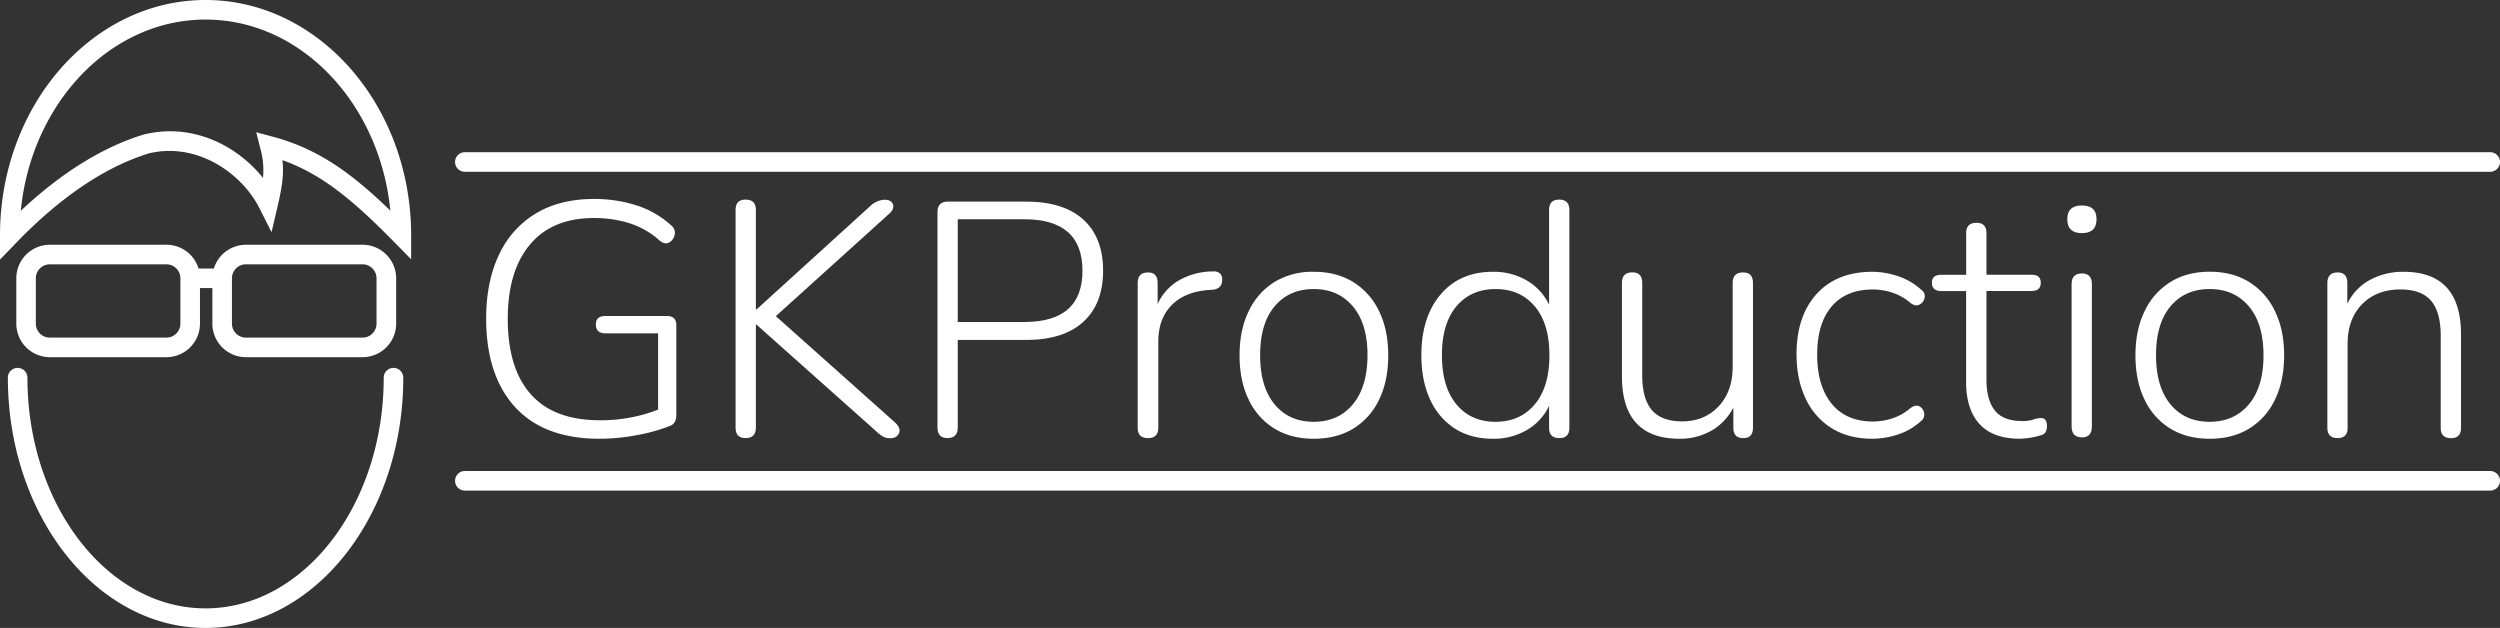
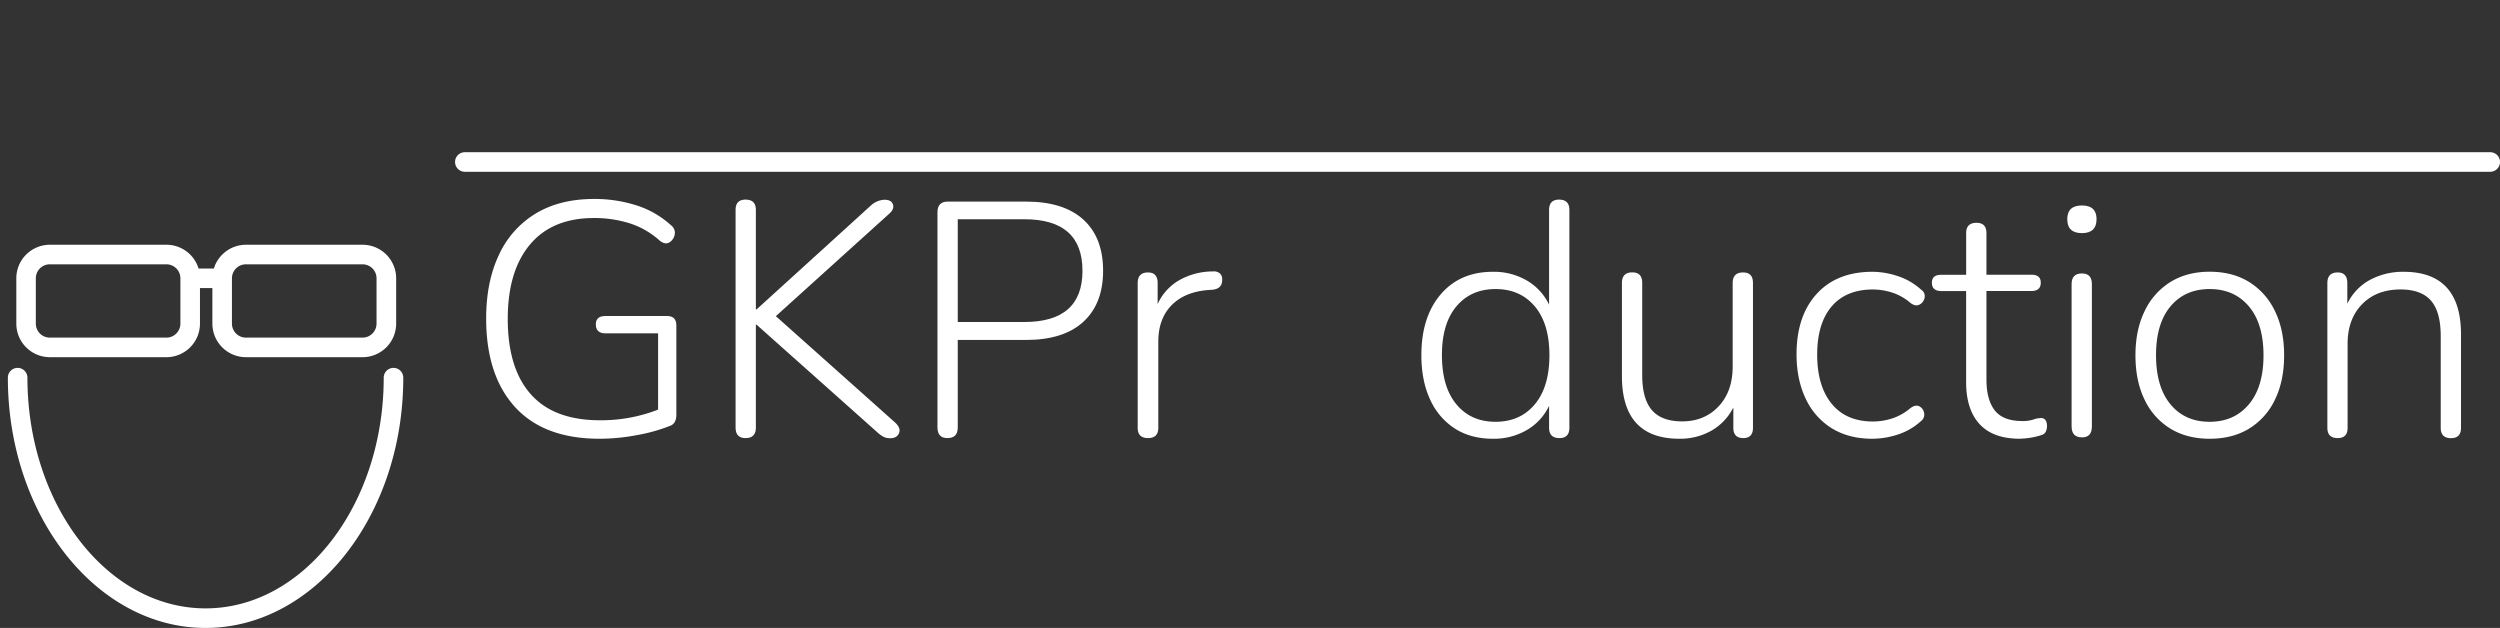
<svg xmlns="http://www.w3.org/2000/svg" viewBox="0 0 1277.83 320.96">
  <rect x="0" y="0" width="1277.83" height="320.96" fill="#333333" stroke="none" />
  <title>gkproduction_logotype_white</title>
  <path d="M384,435.1q-28.4,0-43.18-16.15T326,373.73q0-18.87,6.54-32.64a48.11,48.11,0,0,1,18.87-21.16q12.33-7.4,29.84-7.4a70.63,70.63,0,0,1,21.42,3.23A47.44,47.44,0,0,1,420.51,326a4.74,4.74,0,0,1,1.87,4.68,5.85,5.85,0,0,1-2.64,4c-1.41.91-3,.68-4.84-.68a42.13,42.13,0,0,0-15.47-9,60.06,60.06,0,0,0-18.36-2.72q-21.26,0-32.64,13.52t-11.39,38q0,25.33,11.81,38.59t35.28,13.26a80.19,80.19,0,0,0,29.75-5.44V381.21H387q-4.93,0-4.93-4.59,0-4.25,4.93-4.25h31.45q4.75,0,4.76,4.76v45.73q0,4.08-2.72,5.44a85.34,85.34,0,0,1-16.92,4.85A103.63,103.63,0,0,1,384,435.1Z" transform="translate(-77.51 -210.84)" style="fill:#fff" />
  <path d="M458.59,434.76q-5.1,0-5.1-5.44V318.14q0-5.26,5.1-5.27,5.27,0,5.27,5.27V369h.34l58.31-53a11,11,0,0,1,7.14-3.06q3.39,0,4.25,2.3c.56,1.53,0,3.08-1.7,4.67l-58.14,52.53,61,54.4q3.06,2.89,1.95,5.44t-4.5,2.55a7.37,7.37,0,0,1-3.49-.76,16.71,16.71,0,0,1-3.31-2.47L464.2,376.79h-.34v52.53Q463.86,434.77,458.59,434.76Z" transform="translate(-77.51 -210.84)" style="fill:#fff" />
  <path d="M561.78,434.76q-5.1,0-5.1-5.44v-110c0-3.62,1.75-5.44,5.27-5.44H601.9q19.2,0,29.32,9.18t10.12,26.18q0,16.83-10.12,26.1t-29.32,9.26H567.05v44.71Q567.05,434.77,561.78,434.76Zm5.27-59.33h34q29.75,0,29.75-26.18,0-26.36-29.75-26.35h-34Z" transform="translate(-77.51 -210.84)" style="fill:#fff" />
  <path d="M664.29,434.76c-3.52,0-5.27-1.76-5.27-5.27V355.54c0-3.62,1.75-5.44,5.27-5.44,3.28,0,4.93,1.82,4.93,5.44v10.71A26.81,26.81,0,0,1,680.35,354a35.07,35.07,0,0,1,17.09-4.42,4.83,4.83,0,0,1,3.4.85,3.8,3.8,0,0,1,1.36,3.23q.16,4.75-4.93,5.27l-2.38.17q-12.07,1-18.7,7.91t-6.63,18.44v44Q669.56,434.76,664.29,434.76Z" transform="translate(-77.51 -210.84)" style="fill:#fff" />
-   <path d="M749,435.1q-11.57,0-20.07-5.18a34.65,34.65,0,0,1-13.17-14.79q-4.68-9.61-4.67-22.7,0-12.92,4.67-22.52A35.13,35.13,0,0,1,728.88,355,37.36,37.36,0,0,1,749,349.76q11.73,0,20.22,5.27a35.08,35.08,0,0,1,13.18,14.88q4.68,9.6,4.68,22.52,0,13.1-4.68,22.7a34.61,34.61,0,0,1-13.18,14.79Q760.68,435.1,749,435.1Zm0-8.67q12.57,0,20-8.92t7.49-25.08q0-16.14-7.49-25t-20-8.84q-12.59,0-20,8.84t-7.39,25q0,16.15,7.39,25.08T749,426.43Z" transform="translate(-77.51 -210.84)" style="fill:#fff" />
  <path d="M840.57,435.1q-11.22,0-19.38-5.18a34.24,34.24,0,0,1-12.66-14.79q-4.5-9.61-4.51-22.7,0-19.55,9.86-31.11t26.69-11.56A33.33,33.33,0,0,1,858,354.27a28.25,28.25,0,0,1,11.3,12.32V318.14q0-5.26,5.1-5.27c3.52,0,5.27,1.76,5.27,5.27V429.49q0,5.26-5.1,5.27-5.27,0-5.27-5.27V418.27A28.33,28.33,0,0,1,858,430.6,33.42,33.42,0,0,1,840.57,435.1Zm1.36-8.67q12.59,0,20.06-8.92t7.48-25.08q0-16.14-7.48-25t-20.06-8.84q-12.57,0-20,8.84t-7.4,25q0,16.15,7.4,25.08T841.93,426.43Z" transform="translate(-77.51 -210.84)" style="fill:#fff" />
  <path d="M935.94,435.1q-29.4,0-29.41-32v-47.6c0-3.62,1.76-5.44,5.27-5.44s5.1,1.82,5.1,5.44v47.09q0,12.08,4.93,17.85t15.47,5.78q11.4,0,18.62-7.65t7.22-20.4V355.54c0-3.62,1.76-5.44,5.27-5.44s5.1,1.82,5.1,5.44v73.95q0,5.26-4.93,5.27-5.1,0-5.1-5.27V419.12a28.33,28.33,0,0,1-11.3,11.9A32.45,32.45,0,0,1,935.94,435.1Z" transform="translate(-77.51 -210.84)" style="fill:#fff" />
  <path d="M1034.54,435.1q-12.06,0-20.74-5.35a35.09,35.09,0,0,1-13.34-15.13q-4.68-9.78-4.68-22.7,0-19.55,10.29-30.85t28.47-11.31a41.67,41.67,0,0,1,13,2.21,33.17,33.17,0,0,1,12,7,3.86,3.86,0,0,1,1.7,4.08,4.92,4.92,0,0,1-2.63,3.49q-2.13,1.1-4.68-.94a27.4,27.4,0,0,0-9.69-5.35,33,33,0,0,0-9.35-1.45q-13.77,0-21.16,8.67t-7.4,24.65q0,16,7.4,25.08t21.16,9.09a33.38,33.38,0,0,0,9.35-1.44,27.6,27.6,0,0,0,9.69-5.36q2.71-2,4.68-.93A4.74,4.74,0,0,1,1061,422a4.11,4.11,0,0,1-1.62,4.08,32.36,32.36,0,0,1-11.9,6.89A42.42,42.42,0,0,1,1034.54,435.1Z" transform="translate(-77.51 -210.84)" style="fill:#fff" />
  <path d="M1110,435.1q-13.77,0-20.65-7.48t-6.89-21.42V359.62H1069.9c-3.28,0-4.93-1.41-4.93-4.25s1.65-4.08,4.93-4.08h12.58V330q0-5.27,5.27-5.27,5.1,0,5.1,5.27v21.25h23q4.76,0,4.76,4.08c0,2.84-1.59,4.25-4.76,4.25h-23v45.22q0,10.37,4.25,15.81t14.11,5.44a17.39,17.39,0,0,0,5.61-.76,12.18,12.18,0,0,1,3.91-.77q3.06,0,3.06,4.25a6.27,6.27,0,0,1-.59,2.64,3.4,3.4,0,0,1-2.13,1.78,38.24,38.24,0,0,1-11,1.87Z" transform="translate(-77.51 -210.84)" style="fill:#fff" />
  <path d="M1141.64,330q-7.48,0-7.48-7.14,0-7,7.48-7t7.48,7Q1149.12,330,1141.64,330Zm0,104.38q-5.27,0-5.27-5.61V356.05q0-5.44,5.27-5.44,5.1,0,5.1,5.44v72.76Q1146.74,434.42,1141.64,434.42Z" transform="translate(-77.51 -210.84)" style="fill:#fff" />
  <path d="M1206.92,435.1q-11.57,0-20.06-5.18a34.61,34.61,0,0,1-13.18-14.79q-4.68-9.61-4.67-22.7,0-12.92,4.67-22.52A35.08,35.08,0,0,1,1186.86,355q8.49-5.26,20.06-5.27,11.73,0,20.23,5.27a35.13,35.13,0,0,1,13.17,14.88q4.68,9.6,4.68,22.52,0,13.1-4.68,22.7a34.65,34.65,0,0,1-13.17,14.79Q1218.65,435.1,1206.92,435.1Zm0-8.67q12.57,0,20.06-8.92t7.48-25.08q0-16.14-7.48-25t-20.06-8.84q-12.59,0-20,8.84t-7.39,25q0,16.15,7.39,25.08T1206.92,426.43Z" transform="translate(-77.51 -210.84)" style="fill:#fff" />
  <path d="M1272.37,434.76c-3.52,0-5.27-1.76-5.27-5.27V355.54c0-3.62,1.75-5.44,5.27-5.44,3.28,0,4.93,1.82,4.93,5.44v10.54A27.28,27.28,0,0,1,1289,353.84a35.53,35.53,0,0,1,17-4.08q29.4,0,29.41,32v47.77q0,5.26-5.1,5.27c-3.52,0-5.27-1.76-5.27-5.27V382.57q0-12.24-4.93-18t-15.64-5.78q-12.24,0-19.64,7.57t-7.39,20.31v42.84Q1277.47,434.76,1272.37,434.76Z" transform="translate(-77.51 -210.84)" style="fill:#fff" />
-   <path d="M1350.34,461.6H315.11a5,5,0,0,1,0-10H1350.34a5,5,0,0,1,0,10Z" transform="translate(-77.51 -210.84)" style="fill:#fff" />
  <path d="M1350.34,298.64H315.11a5,5,0,0,1,0-10H1350.34a5,5,0,0,1,0,10Z" transform="translate(-77.51 -210.84)" style="fill:#fff" />
  <path d="M182.58,531.8c-55.72,0-101.05-57.38-101.05-127.92a5,5,0,0,1,10,0c0,65,40.85,117.92,91.05,117.92s91.06-52.9,91.06-117.92a5,5,0,0,1,10,0C283.64,474.42,238.3,531.8,182.58,531.8Z" transform="translate(-77.51 -210.84)" style="fill:#fff" />
  <path d="M262.81,393.41h-59.6a17.18,17.18,0,0,1-17.15-17.16V358.09h-6.34v18.16a17.17,17.17,0,0,1-17.15,17.16H103a17.17,17.17,0,0,1-17.15-17.16V353.09A17.16,17.16,0,0,1,103,335.94h59.6A17.18,17.18,0,0,1,179,348.09h7.82a17.19,17.19,0,0,1,16.41-12.15h59.6A17.17,17.17,0,0,1,280,353.09v23.16A17.18,17.18,0,0,1,262.81,393.41Zm-59.6-47.47a7.16,7.16,0,0,0-7.15,7.15v23.16a7.16,7.16,0,0,0,7.15,7.16h59.6a7.17,7.17,0,0,0,7.16-7.16V353.09a7.16,7.16,0,0,0-7.16-7.15Zm-100.24,0a7.16,7.16,0,0,0-7.15,7.15v23.16a7.16,7.16,0,0,0,7.15,7.16h59.6a7.16,7.16,0,0,0,7.15-7.16V353.09a7.16,7.16,0,0,0-7.15-7.15Z" transform="translate(-77.51 -210.84)" style="fill:#fff" />
-   <path d="M77.51,343.5V331.14c0-66.33,47.14-120.3,105.07-120.3s105.08,54,105.08,120.3v12.22l-8.57-8.71c-20.8-21.17-36.78-34.67-57.22-41.95.77,6.74,0,13-2.43,23.42l-3.13,13.39-6.2-12.27c-9.09-18-32-33.91-56.52-28-22.34,6.92-45,22.18-67.48,45.37ZM182.58,220.84c-48.76,0-89.07,42.82-94.45,97.75,20.71-19.42,41.75-32.5,62.66-38.94l.28-.08c24.77-6.05,47.47,5.54,60.86,22.19a40.06,40.06,0,0,0-1.37-15.07l-2.08-8.24,8.21,2.19c23.16,6.16,40.08,18.28,60.35,37.87C271.61,263.61,231.32,220.84,182.58,220.84Z" transform="translate(-77.51 -210.84)" style="fill:#fff" />
</svg>